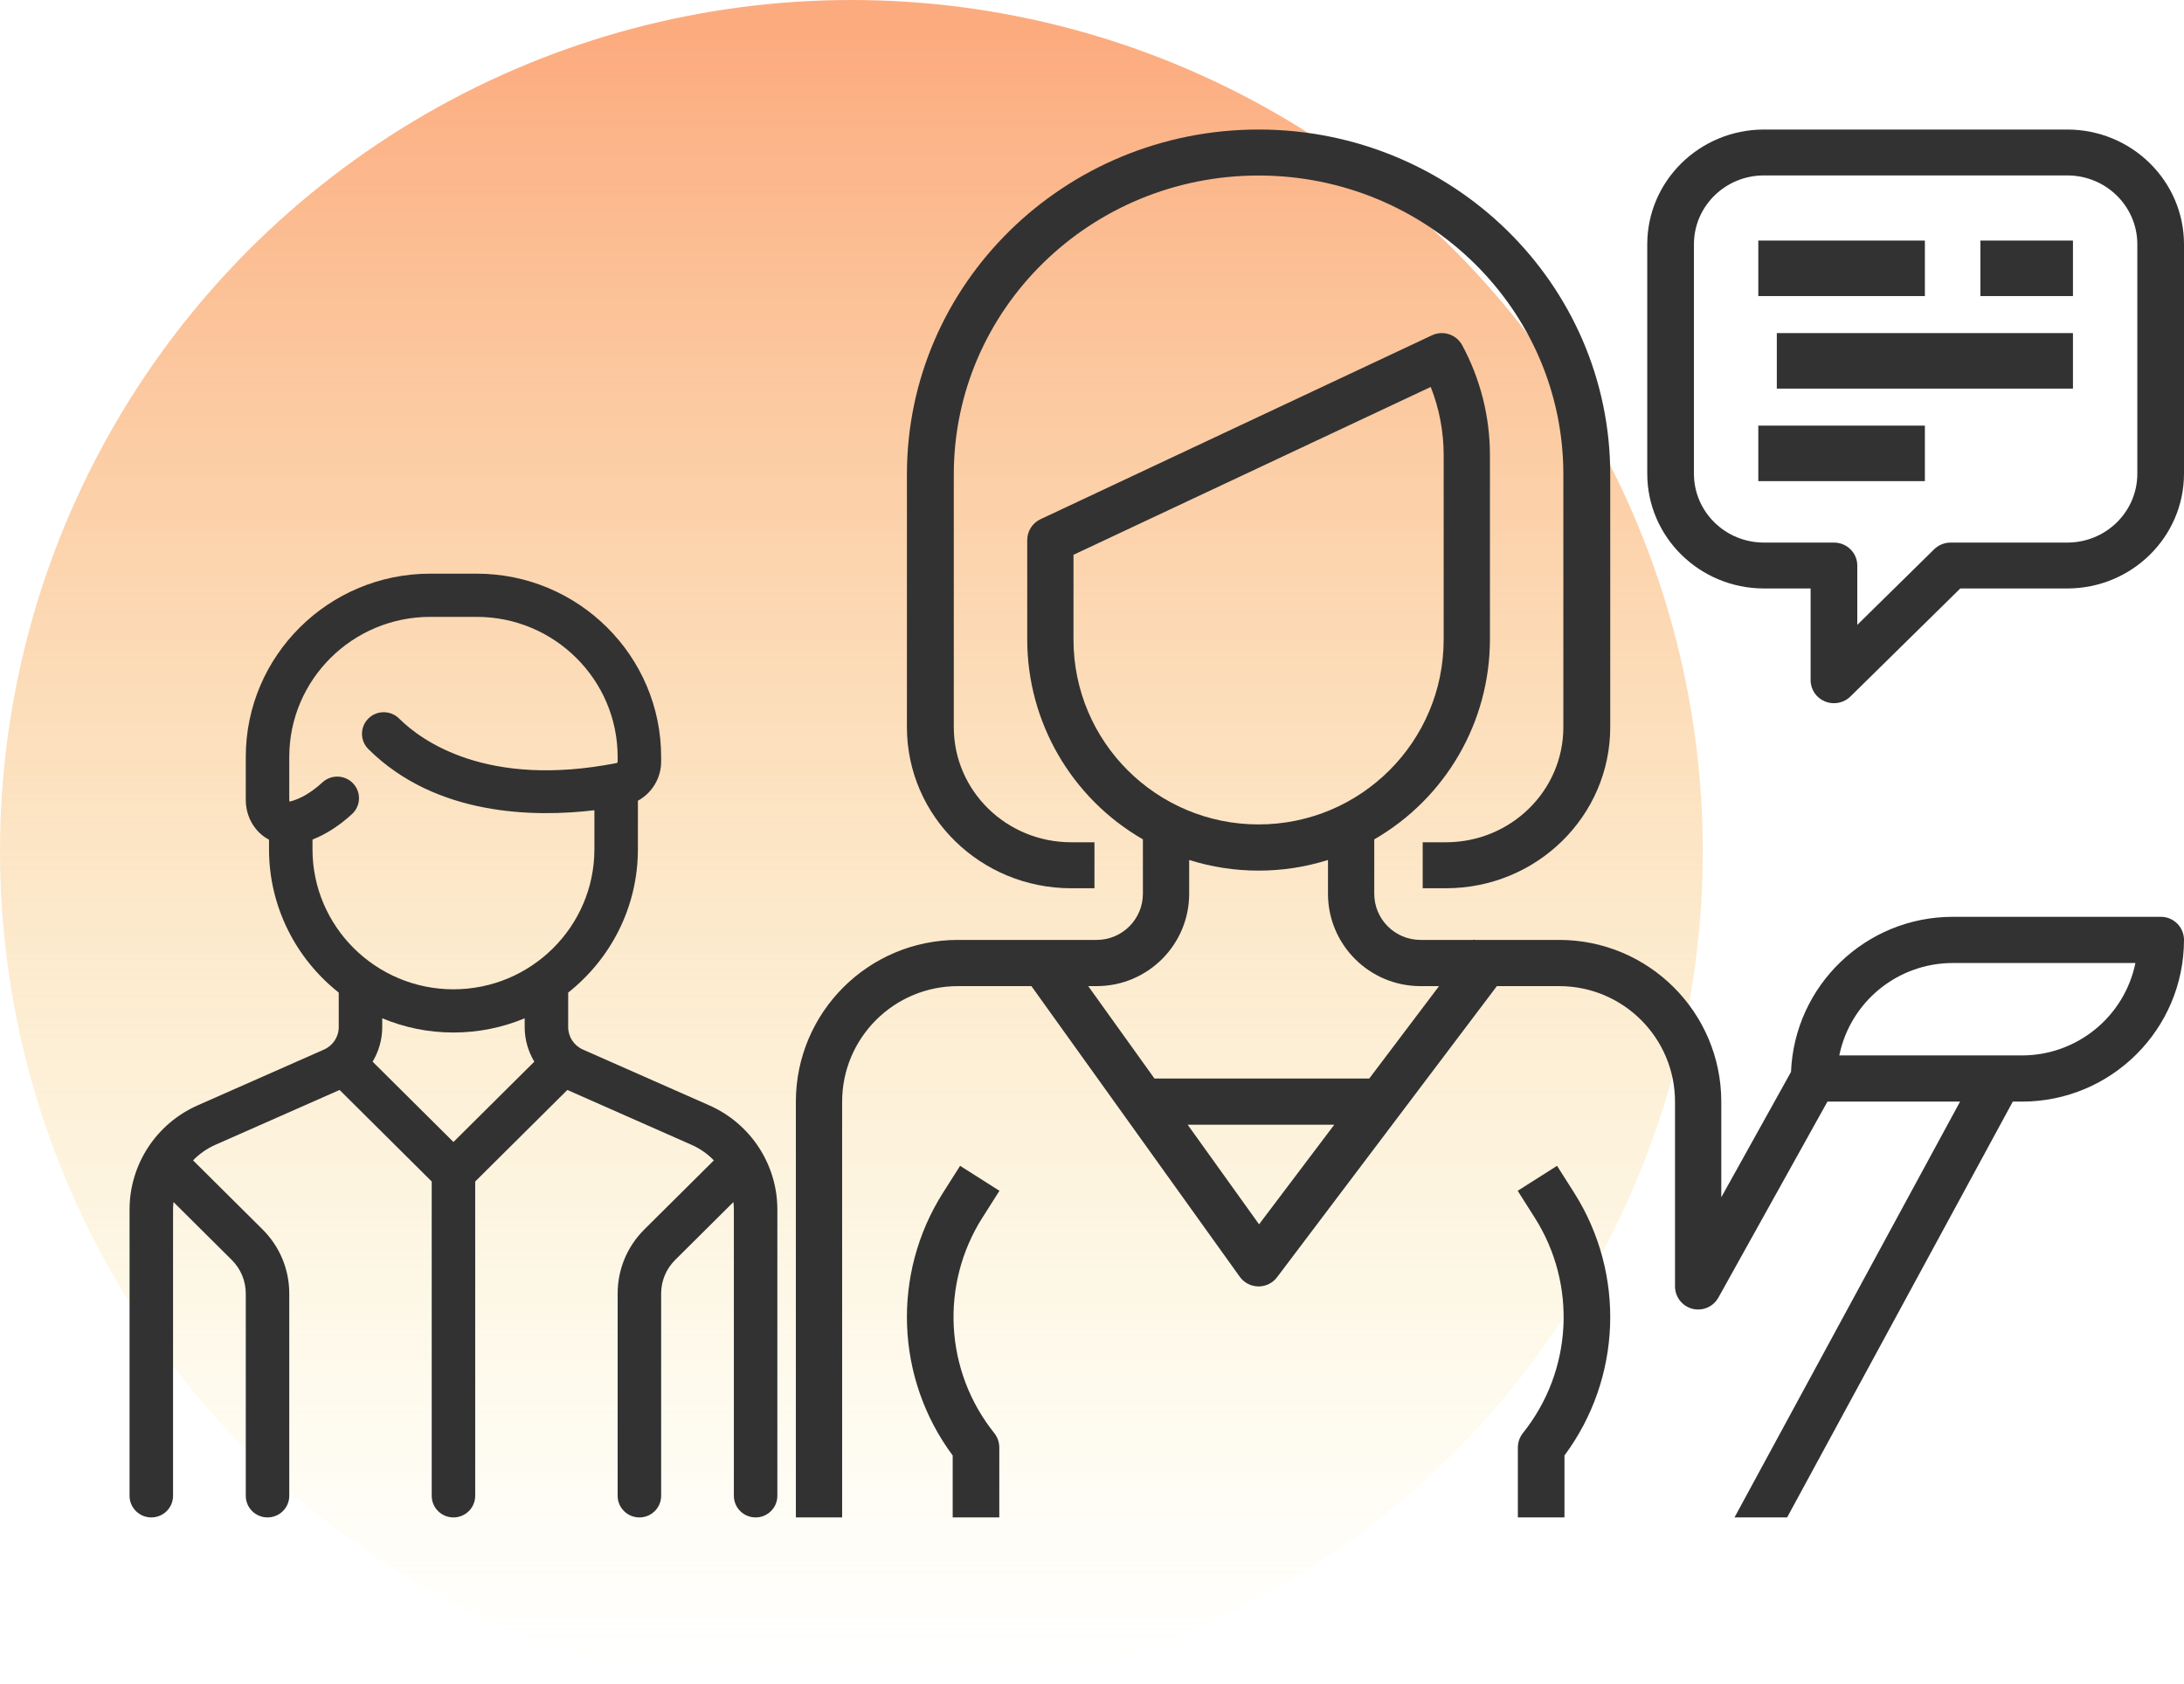
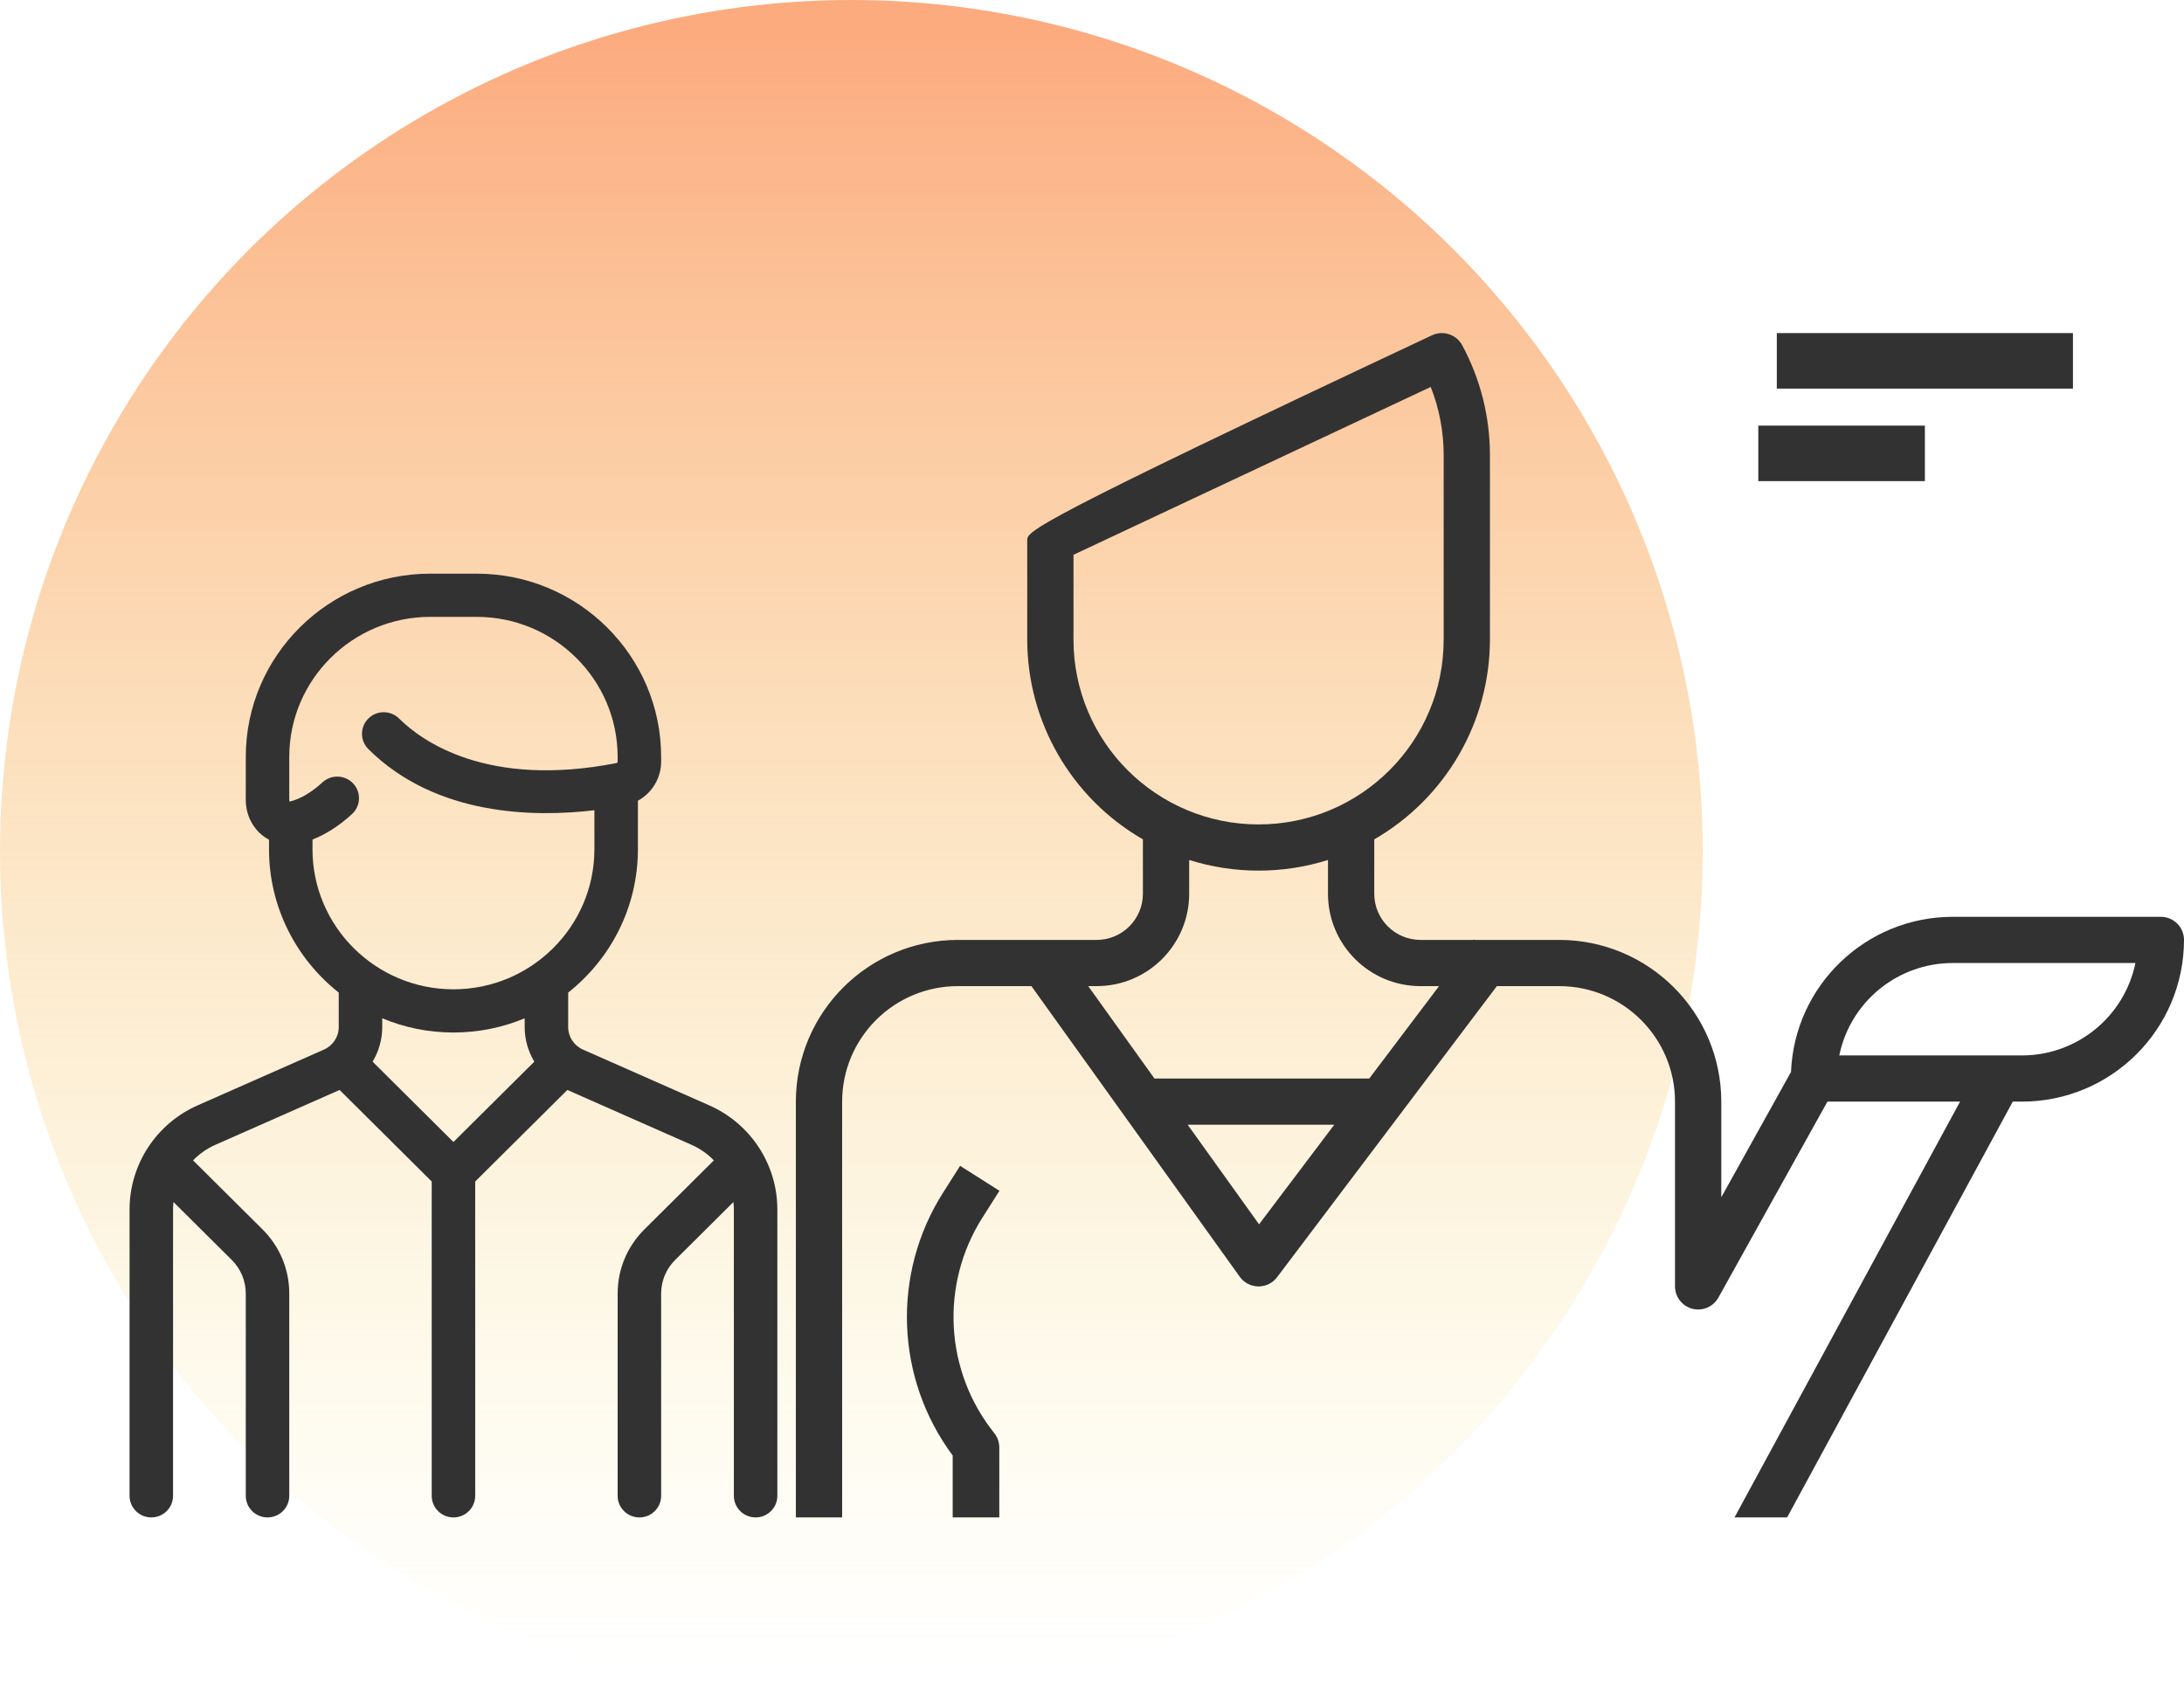
<svg xmlns="http://www.w3.org/2000/svg" width="118px" height="91px" viewBox="0 0 118 91" version="1.1">
  <title>lastni_asistencni_center</title>
  <desc>Created with Sketch.</desc>
  <defs>
    <linearGradient x1="56.04%" y1="1.588%" x2="56.04%" y2="98.412%" id="linearGradient-1">
      <stop stop-color="#FCAB7F" offset="0%" />
      <stop stop-color="#F7ED9A" stop-opacity="0" offset="100%" />
    </linearGradient>
  </defs>
  <g id="1-Homepage" stroke="none" stroke-width="1" fill="none" fill-rule="evenodd">
    <g id="2.0-Homepage---Coris" transform="translate(-403, -1292)">
      <g id="lastni_asistencni_center" transform="translate(403, 1292)">
        <circle id="Oval" fill="url(#linearGradient-1)" cx="46" cy="46" r="46" />
        <g id="994410" transform="translate(43, 7)" fill="#323232">
-           <path d="M25,0 C14.507,0 6,8.344 6,18.636 L6,32.303 C6.006,37.104 9.972,40.995 14.867,41 L16.133,41 L16.133,38.515 L14.867,38.515 C11.371,38.511 8.537,35.732 8.533,32.303 L8.533,18.636 C8.533,9.716 15.906,2.485 25,2.485 C34.094,2.485 41.467,9.716 41.467,18.636 L41.467,32.303 C41.463,35.732 38.629,38.511 35.133,38.515 L33.867,38.515 L33.867,41 L35.133,41 C40.028,40.995 43.994,37.104 44,32.303 L44,18.636 C44,8.344 35.493,0 25,0 Z" id="Path" />
          <path d="M10.08,58.798 L11,57.349 L8.874,56 L7.953,57.45 C5.17,61.836 5.377,67.483 8.473,71.653 L8.473,75 L10.991,75 L10.991,71.224 C10.991,70.938 10.894,70.66 10.715,70.437 C8.039,67.091 7.784,62.415 10.08,58.798 Z" id="Path" />
-           <path d="M68.696,0 L52.304,0 C48.824,0.004 46.004,2.778 46,6.2 L46,18.6 C46.004,22.022 48.824,24.796 52.304,24.8 L54.826,24.8 L54.826,29.76 C54.826,30.261 55.133,30.714 55.604,30.906 C55.757,30.969 55.921,31 56.087,31 C56.421,31 56.742,30.869 56.978,30.637 L62.913,24.8 L68.696,24.8 C72.176,24.796 74.996,22.022 75,18.6 L75,6.2 C74.996,2.778 72.176,0.004 68.696,0 Z M72.478,18.6 C72.478,20.655 70.785,22.32 68.696,22.32 L62.391,22.32 C62.057,22.32 61.736,22.451 61.5,22.683 L57.348,26.767 L57.348,23.56 C57.348,22.875 56.783,22.32 56.087,22.32 L52.304,22.32 C50.215,22.32 48.522,20.655 48.522,18.6 L48.522,6.2 C48.522,4.145 50.215,2.48 52.304,2.48 L68.696,2.48 C70.785,2.48 72.478,4.145 72.478,6.2 L72.478,18.6 Z" id="Shape" fill-rule="nonzero" />
-           <rect id="Rectangle" x="52" y="6" width="9" height="3" />
-           <rect id="Rectangle" x="64" y="6" width="5" height="3" />
          <rect id="Rectangle" x="53" y="11" width="16" height="3" />
          <rect id="Rectangle" x="52" y="16" width="9" height="3" />
-           <path d="M42.047,57.45 L41.126,56 L39,57.349 L39.92,58.8 C42.217,62.416 41.961,67.092 39.285,70.437 C39.106,70.66 39.009,70.938 39.009,71.224 L39.009,75 L41.527,75 L41.527,71.653 C44.623,67.483 44.83,61.836 42.047,57.45 Z" id="Path" />
-           <path d="M73.75,42.544 L62.5,42.544 C57.81,42.549 53.958,46.247 53.767,50.926 L50,57.7 L50,52.53 C49.995,47.707 46.08,43.798 41.25,43.792 L36.681,43.792 L36.648,43.766 L36.625,43.792 L33.75,43.792 C32.369,43.792 31.25,42.674 31.25,41.296 L31.25,38.358 C35.112,36.131 37.494,32.018 37.5,27.564 L37.5,17.578 C37.498,15.509 36.983,13.474 36,11.653 C35.685,11.074 34.974,10.839 34.375,11.116 L13.217,21.058 C12.779,21.264 12.5,21.704 12.5,22.188 L12.5,27.564 C12.506,32.018 14.888,36.131 18.75,38.358 L18.75,41.296 C18.75,42.674 17.631,43.792 16.25,43.792 L8.75,43.792 C3.92,43.798 0.005,47.707 0,52.53 L0,75 L2.5,75 L2.5,52.53 C2.504,49.085 5.3,46.293 8.75,46.289 L12.727,46.289 L23.984,61.995 C24.215,62.318 24.586,62.512 24.984,62.517 L25,62.517 C25.393,62.517 25.764,62.332 26,62.018 L37.875,46.289 L41.25,46.289 C44.7,46.293 47.496,49.085 47.5,52.53 L47.5,62.517 C47.501,63.206 48.061,63.765 48.751,63.764 C49.205,63.764 49.622,63.518 49.843,63.122 L55.735,52.53 L62.901,52.53 L50.714,75 L53.557,75 L65.75,52.53 L66.25,52.53 C71.08,52.525 74.995,48.616 75,43.792 C75,43.103 74.44,42.544 73.75,42.544 Z M15,27.564 L15,22.98 L34.301,13.91 C34.763,15.078 35,16.322 35,17.578 L35,27.564 C35,33.079 30.523,37.551 25,37.551 C19.477,37.551 15,33.079 15,27.564 Z M25.026,59.161 L21.169,53.779 L29.089,53.779 L25.026,59.161 Z M30.98,51.282 L19.375,51.282 L15.796,46.289 L16.25,46.289 C19.011,46.289 21.25,44.053 21.25,41.296 L21.25,39.472 C23.691,40.239 26.309,40.239 28.75,39.472 L28.75,41.296 C28.75,44.053 30.989,46.289 33.75,46.289 L34.75,46.289 L30.98,51.282 Z M66.25,50.034 L56.375,50.034 C56.973,47.129 59.531,45.044 62.5,45.04 L72.375,45.04 C71.777,47.945 69.219,50.03 66.25,50.034 Z" id="Shape" fill-rule="nonzero" />
+           <path d="M73.75,42.544 L62.5,42.544 C57.81,42.549 53.958,46.247 53.767,50.926 L50,57.7 L50,52.53 C49.995,47.707 46.08,43.798 41.25,43.792 L36.681,43.792 L36.648,43.766 L36.625,43.792 L33.75,43.792 C32.369,43.792 31.25,42.674 31.25,41.296 L31.25,38.358 C35.112,36.131 37.494,32.018 37.5,27.564 L37.5,17.578 C37.498,15.509 36.983,13.474 36,11.653 C35.685,11.074 34.974,10.839 34.375,11.116 C12.779,21.264 12.5,21.704 12.5,22.188 L12.5,27.564 C12.506,32.018 14.888,36.131 18.75,38.358 L18.75,41.296 C18.75,42.674 17.631,43.792 16.25,43.792 L8.75,43.792 C3.92,43.798 0.005,47.707 0,52.53 L0,75 L2.5,75 L2.5,52.53 C2.504,49.085 5.3,46.293 8.75,46.289 L12.727,46.289 L23.984,61.995 C24.215,62.318 24.586,62.512 24.984,62.517 L25,62.517 C25.393,62.517 25.764,62.332 26,62.018 L37.875,46.289 L41.25,46.289 C44.7,46.293 47.496,49.085 47.5,52.53 L47.5,62.517 C47.501,63.206 48.061,63.765 48.751,63.764 C49.205,63.764 49.622,63.518 49.843,63.122 L55.735,52.53 L62.901,52.53 L50.714,75 L53.557,75 L65.75,52.53 L66.25,52.53 C71.08,52.525 74.995,48.616 75,43.792 C75,43.103 74.44,42.544 73.75,42.544 Z M15,27.564 L15,22.98 L34.301,13.91 C34.763,15.078 35,16.322 35,17.578 L35,27.564 C35,33.079 30.523,37.551 25,37.551 C19.477,37.551 15,33.079 15,27.564 Z M25.026,59.161 L21.169,53.779 L29.089,53.779 L25.026,59.161 Z M30.98,51.282 L19.375,51.282 L15.796,46.289 L16.25,46.289 C19.011,46.289 21.25,44.053 21.25,41.296 L21.25,39.472 C23.691,40.239 26.309,40.239 28.75,39.472 L28.75,41.296 C28.75,44.053 30.989,46.289 33.75,46.289 L34.75,46.289 L30.98,51.282 Z M66.25,50.034 L56.375,50.034 C56.973,47.129 59.531,45.044 62.5,45.04 L72.375,45.04 C71.777,47.945 69.219,50.03 66.25,50.034 Z" id="Shape" fill-rule="nonzero" />
        </g>
        <g id="554724" transform="translate(7, 31)" fill="#323232" fill-rule="nonzero">
          <path d="M31.319,28.731 L24.492,25.716 C24.009,25.503 23.698,25.026 23.698,24.502 L23.698,22.639 C25.991,20.823 27.465,18.027 27.465,14.894 L27.465,12.271 C28.221,11.856 28.721,11.055 28.721,10.157 L28.721,9.902 C28.721,4.442 24.251,0 18.756,0 L16.244,0 C10.749,0 6.279,4.442 6.279,9.902 L6.279,12.212 C6.279,13.001 6.621,13.716 7.216,14.173 C7.318,14.251 7.424,14.319 7.535,14.378 L7.535,14.893 C7.535,18.027 9.009,20.823 11.302,22.639 L11.302,24.502 C11.302,25.026 10.99,25.503 10.508,25.716 L3.681,28.731 C1.445,29.718 0,31.927 0,34.359 L0,49.832 C0,50.477 0.526,51 1.175,51 C1.824,51 2.35,50.477 2.35,49.832 L2.35,34.359 C2.35,34.224 2.36,34.09 2.374,33.957 L5.52,37.083 C6.009,37.57 6.279,38.217 6.279,38.905 L6.279,49.833 C6.279,50.477 6.805,51 7.454,51 C8.103,51 8.629,50.477 8.629,49.833 L8.629,38.905 C8.629,37.593 8.115,36.36 7.181,35.432 L3.431,31.705 C3.769,31.357 4.174,31.068 4.635,30.865 L11.348,27.9 L16.325,32.846 L16.325,49.832 C16.325,50.477 16.851,51 17.5,51 C18.149,51 18.675,50.477 18.675,49.832 L18.675,32.847 L23.653,27.9 L30.365,30.865 C30.826,31.068 31.231,31.357 31.569,31.706 L27.819,35.432 C26.885,36.36 26.371,37.593 26.371,38.905 L26.371,49.833 C26.371,50.477 26.897,51 27.546,51 C28.195,51 28.721,50.477 28.721,49.833 L28.721,38.905 C28.721,38.217 28.991,37.57 29.481,37.083 L32.626,33.957 C32.64,34.09 32.65,34.223 32.65,34.359 L32.65,49.832 C32.65,50.477 33.176,51 33.825,51 C34.474,51 35,50.477 35,49.832 L35,34.359 C35,31.928 33.555,29.718 31.319,28.731 Z M17.5,30.712 L13.132,26.372 C13.464,25.817 13.652,25.174 13.652,24.502 L13.652,24.027 C14.836,24.522 16.136,24.796 17.5,24.796 C18.863,24.796 20.163,24.522 21.348,24.027 L21.348,24.502 C21.348,25.174 21.535,25.817 21.868,26.372 L17.5,30.712 Z M17.5,22.461 C13.301,22.461 9.884,19.066 9.884,14.894 L9.884,14.369 C10.617,14.08 11.333,13.62 12.018,12.992 C12.495,12.555 12.525,11.816 12.085,11.342 C11.645,10.869 10.901,10.839 10.424,11.276 C9.837,11.815 9.25,12.164 8.68,12.311 C8.666,12.315 8.656,12.317 8.648,12.317 C8.64,12.301 8.629,12.267 8.629,12.212 L8.629,9.902 C8.629,5.73 12.045,2.335 16.244,2.335 L18.756,2.335 C22.955,2.335 26.371,5.73 26.371,9.902 L26.371,10.157 C26.371,10.195 26.348,10.228 26.318,10.233 C19.283,11.614 15.754,9.012 14.563,7.829 C14.104,7.373 13.36,7.373 12.902,7.829 C12.443,8.285 12.443,9.024 12.902,9.48 C16.55,13.105 21.874,13.171 25.115,12.784 L25.115,14.893 C25.115,19.066 21.699,22.461 17.5,22.461 Z" id="Shape" />
        </g>
      </g>
    </g>
  </g>
</svg>